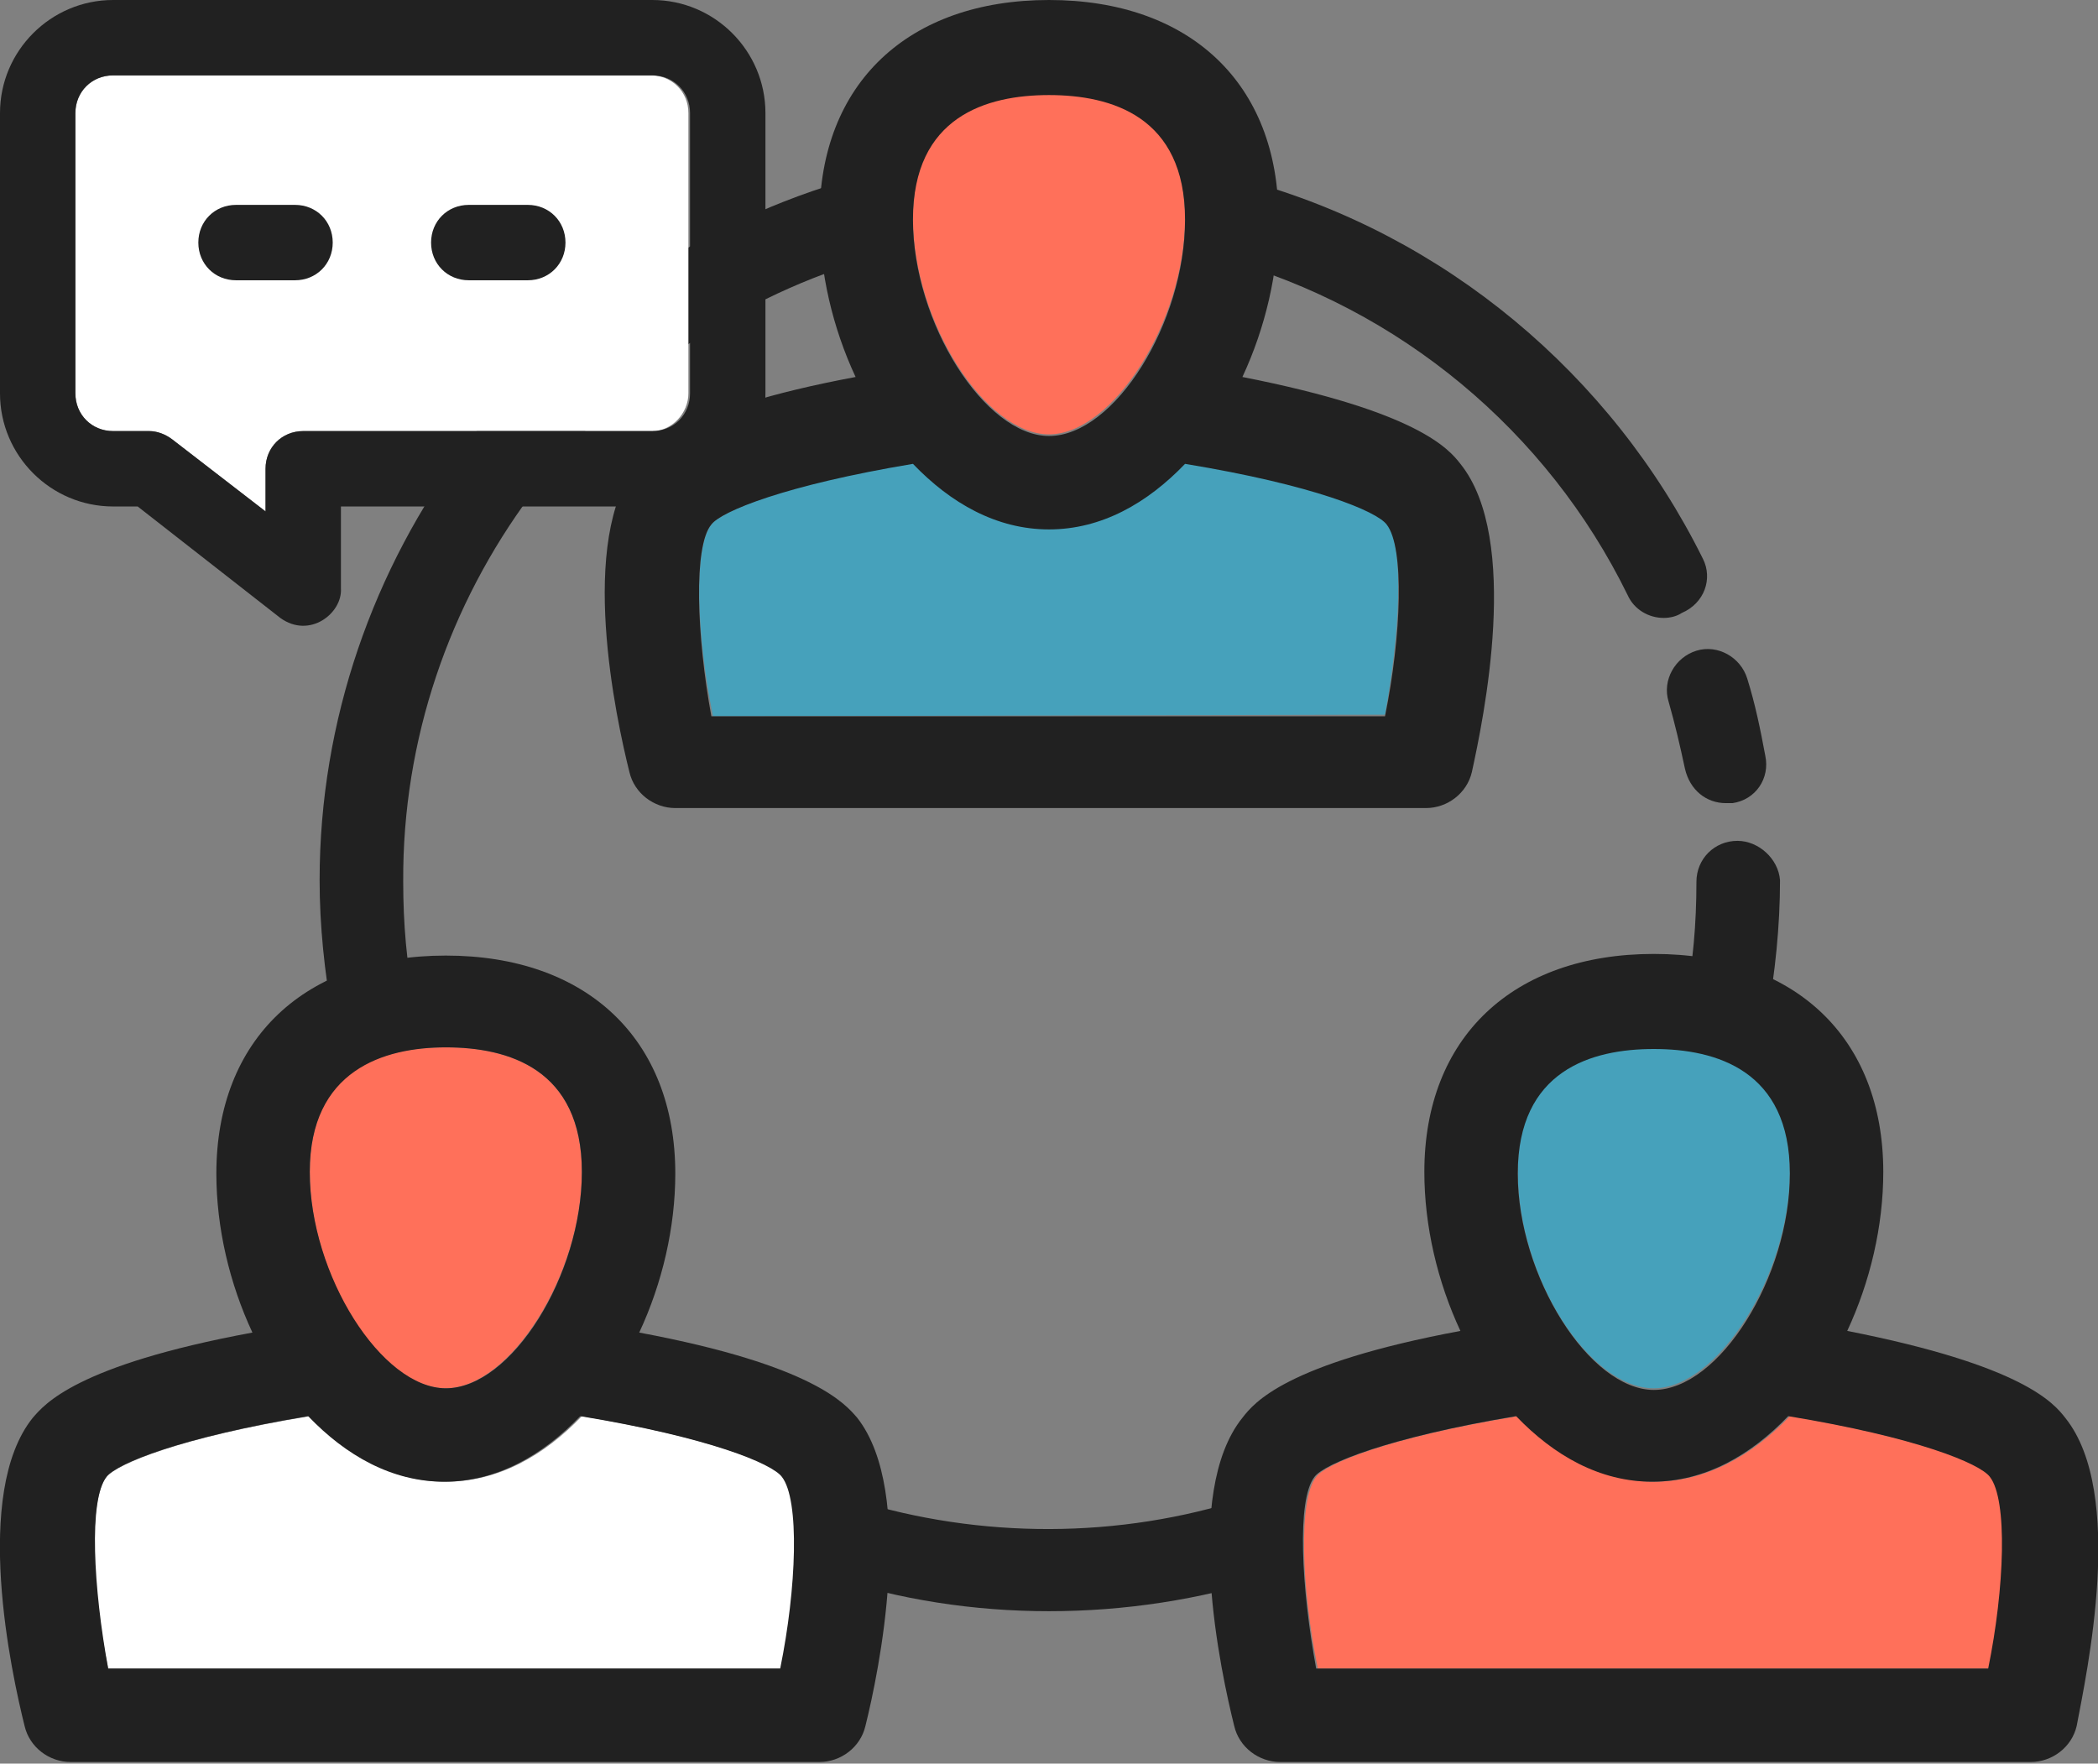
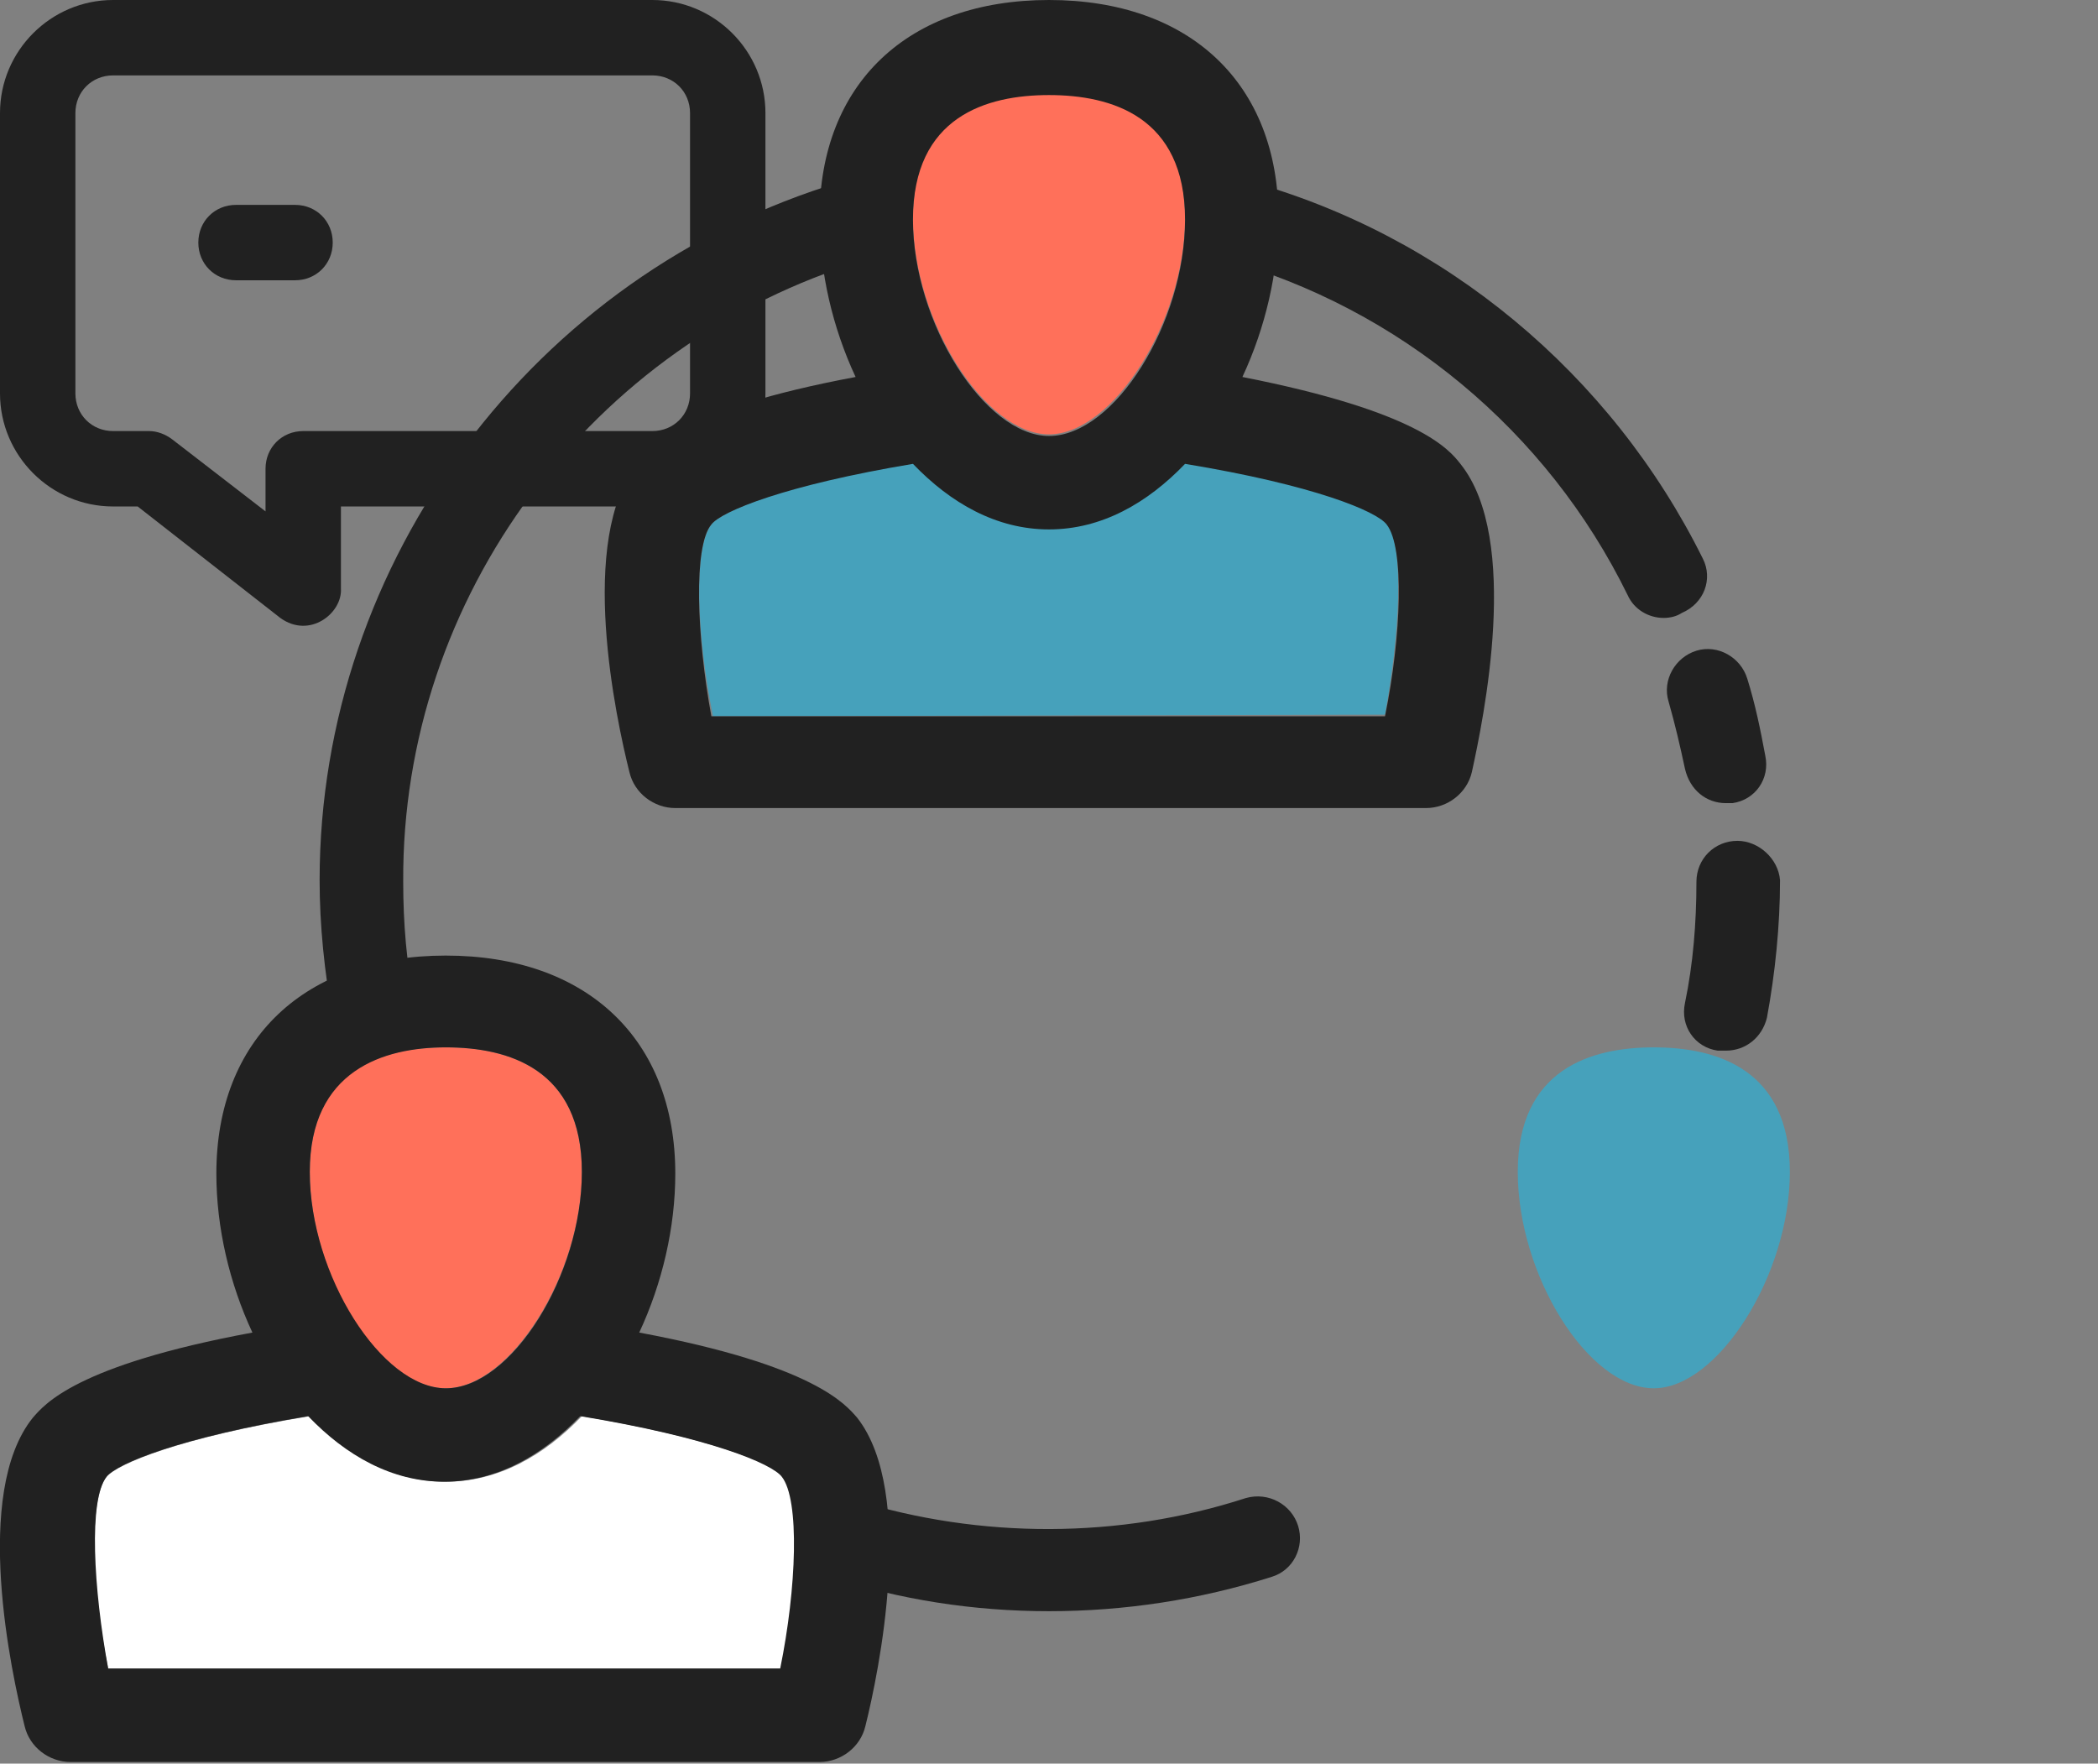
<svg xmlns="http://www.w3.org/2000/svg" version="1.1" id="Layer_1" x="0px" y="0px" viewBox="0 0 128 107.6" style="enable-background:new 0 0 128 107.6;" xml:space="preserve">
  <rect x="0" y="0" width="128" height="107.6" fill="#808080" stroke="none" />
  <style type="text/css">
	.st0{fill:#FF705A;}
	.st1{fill:#FFFFFF;}
	.st2{fill:#212121;}
	.st3{fill:#46A1BB;}
</style>
  <g>
    <g>
      <g>
        <path class="st0" d="M27.2,84.7c3.9,0,8.3-6.9,8.3-13.2c0-6.3-4.5-7.6-8.3-7.6s-8.3,1.3-8.3,7.6C18.9,77.8,23.2,84.7,27.2,84.7z" />
      </g>
      <g>
        <path class="st1" d="M47.7,101.8c0.9-4.9,1.2-10.3,0.1-11.7c-0.6-0.8-4.5-2.4-12.3-3.7c-2.3,2.4-5.1,4-8.3,4s-6-1.6-8.3-4     C11,87.7,7.2,89.3,6.5,90.1c-1.1,1.4-0.9,6.8,0.1,11.7L47.7,101.8L47.7,101.8z" />
      </g>
      <g>
        <path class="st2" d="M39,81.3c1.4-3,2.2-6.4,2.2-9.7c0-8.2-5.4-13.3-14-13.3s-14,5.1-14,13.3c0,3.3,0.8,6.7,2.2,9.7     C4.6,83.3,2.7,85.7,2,86.5c-3.7,4.6-1.3,15.6-0.5,18.8c0.3,1.3,1.5,2.2,2.8,2.2H50c1.3,0,2.5-0.9,2.8-2.2     c0.8-3.2,3.1-14.2-0.5-18.8C51.6,85.7,49.7,83.3,39,81.3z M27.2,63.9c3.8,0,8.3,1.3,8.3,7.6c0,6.3-4.3,13.2-8.3,13.2     c-3.9,0-8.3-6.9-8.3-13.2C18.9,65.3,23.4,63.9,27.2,63.9z M6.5,90.1c0.6-0.8,4.5-2.4,12.3-3.7c2.3,2.4,5.1,4,8.3,4s6-1.6,8.3-4     c7.9,1.3,11.7,2.9,12.3,3.7c1.1,1.4,0.9,6.8-0.1,11.7h-41C5.7,96.9,5.4,91.5,6.5,90.1z" />
      </g>
    </g>
    <g>
      <g>
        <path class="st3" d="M100.9,84.7c3.9,0,8.3-6.9,8.3-13.2c0-6.3-4.5-7.6-8.3-7.6s-8.3,1.3-8.3,7.6C92.6,77.8,96.9,84.7,100.9,84.7     z" />
      </g>
      <g>
-         <path class="st0" d="M121.4,101.8c0.9-4.9,1.2-10.3,0.1-11.7c-0.6-0.8-4.5-2.4-12.3-3.7c-2.3,2.4-5.1,4-8.3,4c-3.2,0-6-1.6-8.3-4     c-7.9,1.3-11.7,2.9-12.3,3.7c-1.1,1.4-0.9,6.8,0.1,11.7H121.4z" />
-       </g>
+         </g>
      <g>
-         <path class="st2" d="M126,86.5c-0.7-0.9-2.6-3.2-13.3-5.3c1.4-3,2.2-6.4,2.2-9.7c0-8.2-5.4-13.3-14-13.3s-14,5.1-14,13.3     c0,3.3,0.8,6.7,2.2,9.7c-10.7,2-12.6,4.4-13.3,5.3c-3.7,4.6-1.3,15.6-0.5,18.8c0.3,1.3,1.5,2.2,2.8,2.2h45.8     c1.3,0,2.5-0.9,2.8-2.2C127.3,102.1,129.7,91.1,126,86.5z M100.9,64c3.8,0,8.3,1.3,8.3,7.6c0,6.3-4.3,13.2-8.3,13.2     c-3.9,0-8.3-6.9-8.3-13.2S97.1,64,100.9,64z M80.2,90.1c0.6-0.8,4.5-2.4,12.3-3.7c2.3,2.4,5.1,4,8.3,4c3.2,0,6-1.6,8.3-4     c7.9,1.3,11.7,2.9,12.3,3.7c1.1,1.4,0.9,6.8-0.1,11.7h-41C79.4,96.9,79.1,91.5,80.2,90.1z" />
-       </g>
+         </g>
    </g>
    <g>
      <g>
        <path class="st3" d="M84.5,43.6c0.9-4.9,1.2-10.3,0.1-11.7c-0.6-0.8-4.5-2.4-12.3-3.7c-2.3,2.4-5.1,4-8.3,4s-6-1.6-8.3-4     c-7.9,1.4-11.7,3-12.3,3.8c-1.1,1.4-0.9,6.8,0.1,11.7L84.5,43.6L84.5,43.6z" />
      </g>
      <g>
        <path class="st0" d="M64,26.5c3.9,0,8.3-6.9,8.3-13.2S67.8,5.7,64,5.7c-3.8,0-8.3,1.3-8.3,7.6S60.1,26.5,64,26.5z" />
      </g>
      <g>
        <path class="st2" d="M89.1,28.3c-0.7-0.9-2.6-3.2-13.3-5.3c1.4-3,2.2-6.4,2.2-9.7C78,5.1,72.6,0,64,0S50,5.1,50,13.3     c0,3.3,0.8,6.7,2.2,9.7c-10.7,2-12.6,4.4-13.3,5.3c-3.7,4.6-1.3,15.6-0.5,18.8c0.3,1.3,1.5,2.2,2.8,2.2H87c1.3,0,2.5-0.9,2.8-2.2     C90.5,43.9,92.8,32.9,89.1,28.3z M64,5.8c3.8,0,8.3,1.3,8.3,7.6S68,26.6,64,26.6c-3.9,0-8.3-6.9-8.3-13.2S60.2,5.8,64,5.8z      M43.4,32c0.6-0.8,4.5-2.4,12.3-3.7c2.3,2.4,5.1,4,8.3,4c3.2,0,6-1.6,8.3-4c7.9,1.3,11.7,2.9,12.3,3.7c1.1,1.4,0.9,6.8-0.1,11.7     H43.4C42.5,38.8,42.3,33.3,43.4,32z" />
      </g>
    </g>
    <g>
      <path class="st2" d="M103.9,34.1C98.3,22.8,88.1,14.3,76,11c-1.3-0.4-2.7,0.4-3.1,1.7s0.4,2.7,1.7,3.1c10.8,3,19.8,10.5,24.7,20.5    c0.4,0.9,1.3,1.4,2.2,1.4c0.4,0,0.8-0.1,1.1-0.3C104,36.8,104.5,35.3,103.9,34.1z" />
      <path class="st2" d="M105.3,49c0.1,0,0.3,0,0.4,0c1.4-0.2,2.3-1.5,2-2.9c-0.3-1.6-0.6-3.1-1.1-4.7c-0.4-1.3-1.8-2.1-3.1-1.7    c-1.3,0.4-2.1,1.8-1.7,3.1c0.4,1.4,0.7,2.7,1,4.1C103.1,48.2,104.1,49,105.3,49z" />
      <path class="st2" d="M106,51.3c-1.4,0-2.5,1.1-2.5,2.5c0,2.5-0.2,5-0.7,7.4c-0.3,1.4,0.6,2.7,2,2.9c0.2,0,0.3,0,0.5,0    c1.2,0,2.2-0.8,2.5-2c0.5-2.7,0.8-5.6,0.8-8.4C108.5,52.4,107.3,51.3,106,51.3z" />
      <path class="st2" d="M76,91.4c-7.7,2.5-16.2,2.5-23.9,0.1c-1.3-0.4-2.7,0.3-3.1,1.6c-0.4,1.3,0.3,2.7,1.6,3.1    c4.3,1.4,8.8,2.1,13.4,2.1s9.2-0.7,13.6-2.1c1.3-0.4,2-1.8,1.6-3.1S77.4,91,76,91.4z" />
      <path class="st2" d="M52.7,15.9c1.3-0.4,2.1-1.8,1.7-3.1c-0.4-1.3-1.8-2.1-3.1-1.7c-18.7,5.6-31.8,23.1-31.8,42.6    c0,2.8,0.3,5.6,0.8,8.4c0.2,1.2,1.3,2,2.5,2c0.2,0,0.3,0,0.5,0c1.4-0.3,2.2-1.6,2-2.9c-0.5-2.4-0.7-4.9-0.7-7.4    C24.5,36.4,36.1,20.9,52.7,15.9z" />
    </g>
    <g>
      <g>
-         <path class="st1" d="M42,24V6.9c0-1.3-1-2.3-2.3-2.3H6.9c-1.3,0-2.3,1-2.3,2.3V24c0,1.3,1,2.3,2.3,2.3h2.2c0.5,0,1,0.2,1.4,0.5     l5.7,4.4v-2.6c0-1.3,1-2.3,2.3-2.3h21.3C41,26.3,42,25.2,42,24z" />
-       </g>
+         </g>
      <g>
        <g>
          <path class="st2" d="M0,6.9V24c0,3.8,3.1,6.9,6.9,6.9h1.5l8.7,6.8c1.8,1.3,3.8-0.3,3.7-1.8v-5h19c3.8,0,6.9-3.1,6.9-6.9V6.9      c0-3.8-3.1-6.9-6.9-6.9H6.9C3.1,0,0,3.1,0,6.9z M4.6,6.9c0-1.3,1-2.3,2.3-2.3h32.9c1.3,0,2.3,1,2.3,2.3V24c0,1.3-1,2.3-2.3,2.3      H18.5c-1.3,0-2.3,1-2.3,2.3v2.6l-5.7-4.4c-0.4-0.3-0.9-0.5-1.4-0.5H6.9c-1.3,0-2.3-1-2.3-2.3l0,0C4.6,24,4.6,6.9,4.6,6.9z" />
        </g>
        <g>
-           <path class="st2" d="M28.6,12.5h3.6c1.3,0,2.3,1,2.3,2.3s-1,2.3-2.3,2.3h-3.6c-1.3,0-2.3-1-2.3-2.3      C26.3,13.5,27.3,12.5,28.6,12.5z" />
-         </g>
+           </g>
        <g>
          <path class="st2" d="M14.4,12.5H18c1.3,0,2.3,1,2.3,2.3s-1,2.3-2.3,2.3h-3.6c-1.3,0-2.3-1-2.3-2.3      C12.1,13.5,13.1,12.5,14.4,12.5z" />
        </g>
      </g>
    </g>
  </g>
</svg>